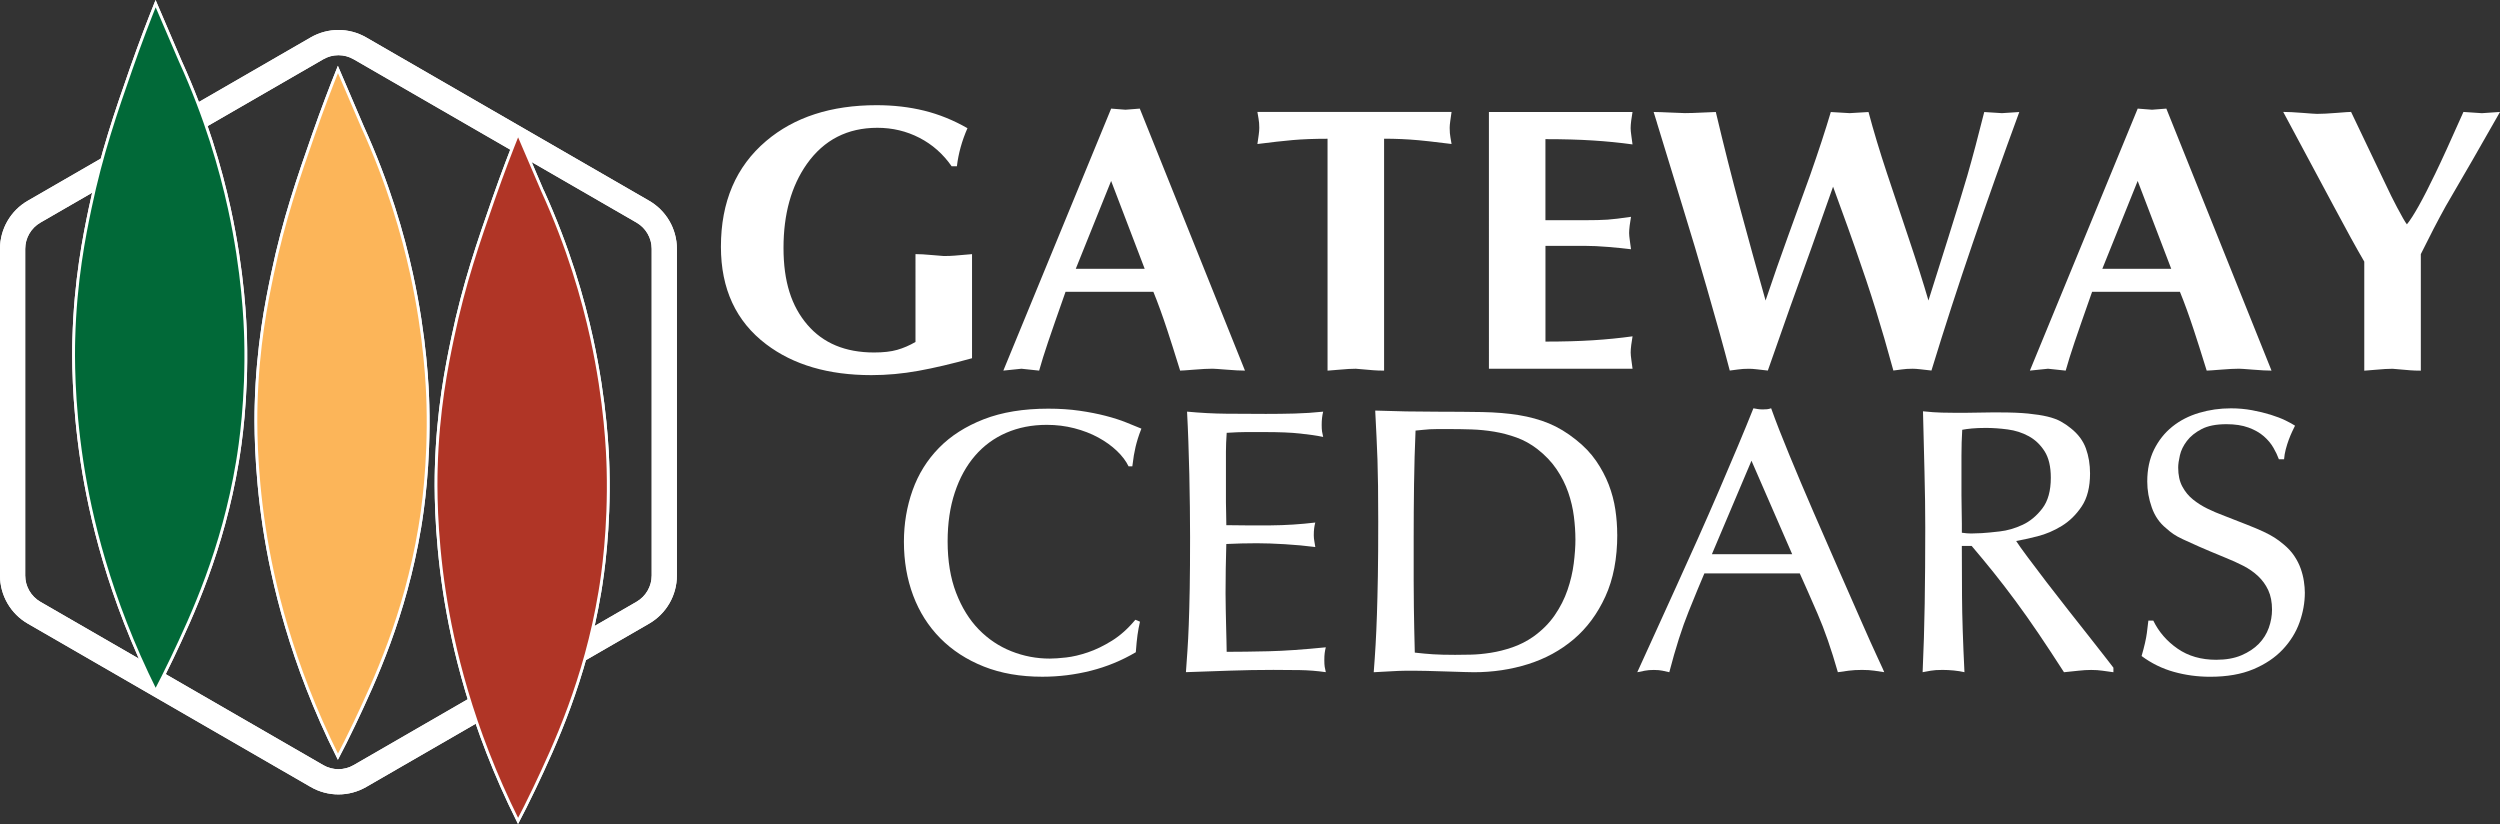
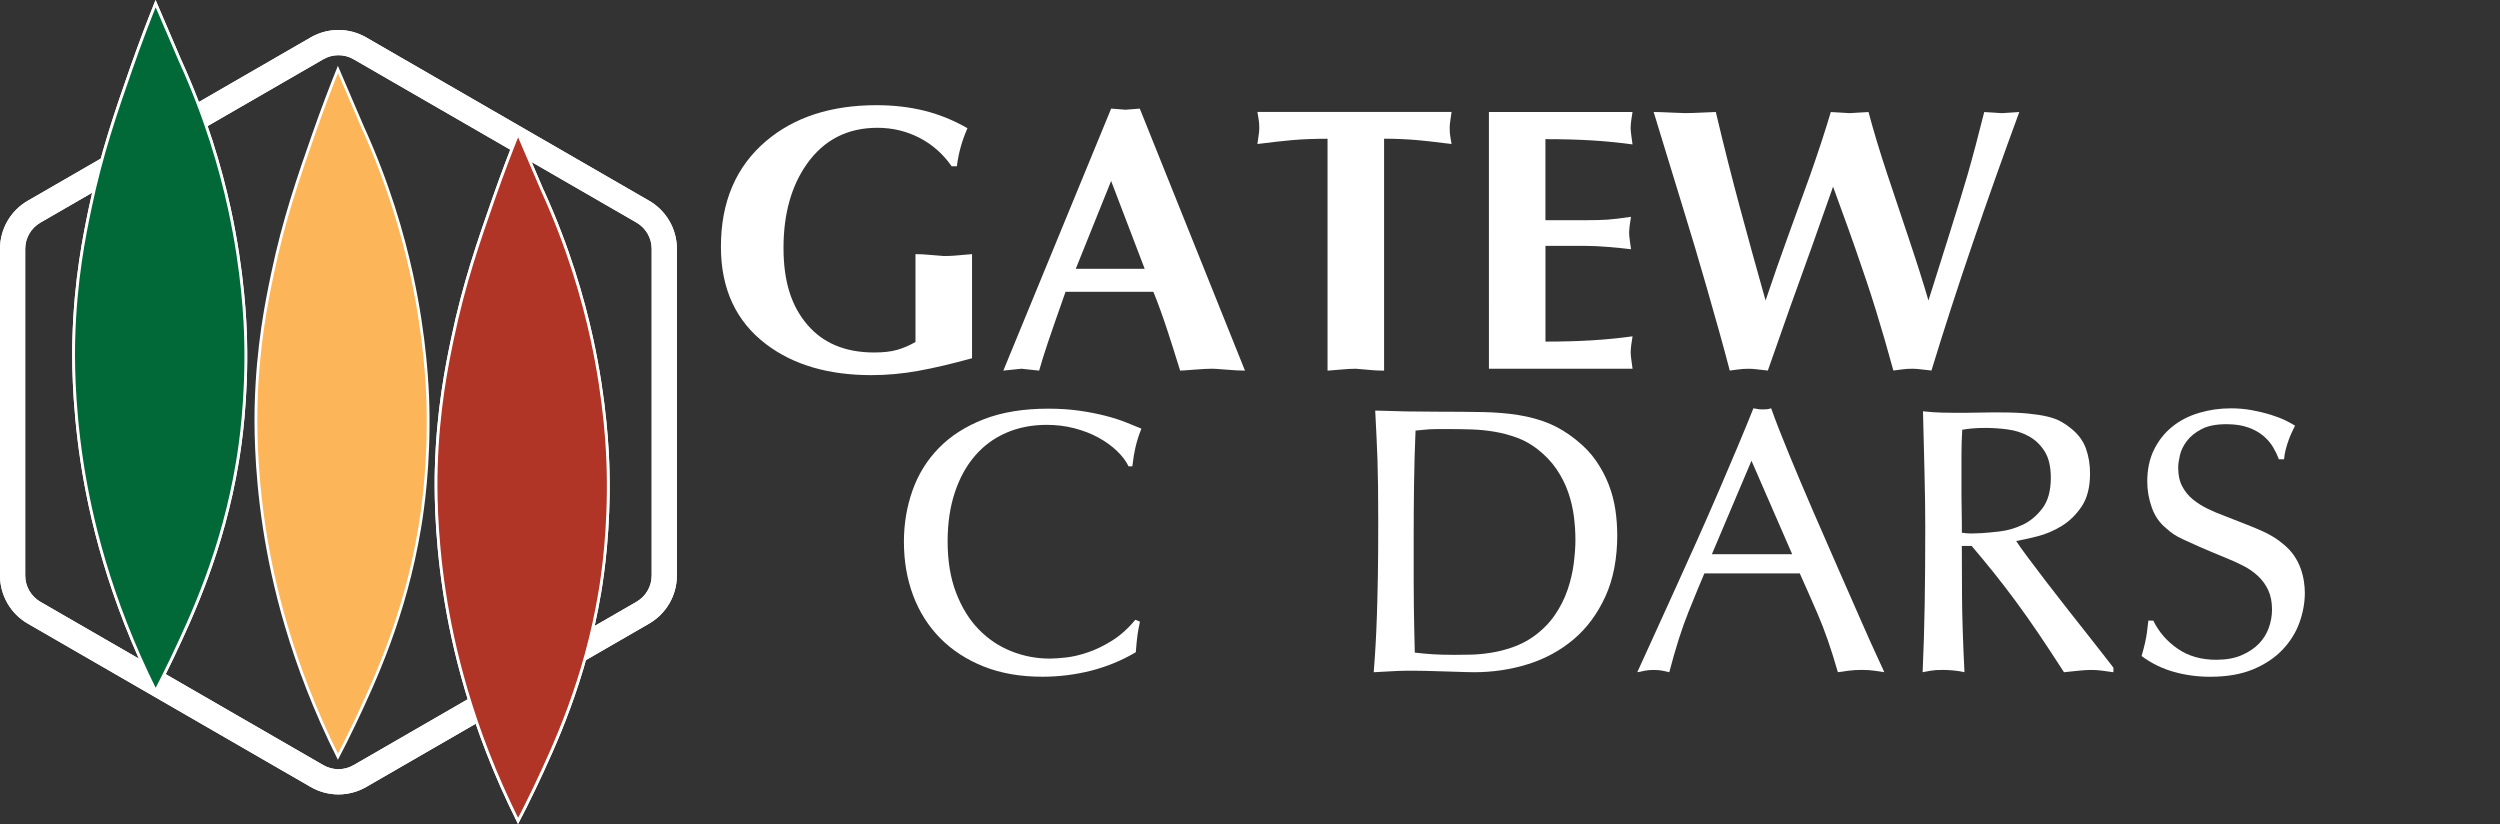
<svg xmlns="http://www.w3.org/2000/svg" version="1.1" id="Layer_1" x="0px" y="0px" viewBox="0 0 892.23 294.08" style="enable-background:new 0 0 892.23 294.08;" xml:space="preserve">
  <rect x="0" y="0" width="892.23" height="294.08" fill="#333333" stroke="none" />
  <g id="White">
    <path style="fill:#FFFFFF;" d="M120.79,19.7c1.9,0,3.77,0.5,5.41,1.45l100.97,58.29c3.34,1.93,5.41,5.52,5.41,9.37V205.4   c0,3.85-2.07,7.44-5.41,9.37l-100.97,58.3c-1.64,0.95-3.51,1.45-5.41,1.45s-3.77-0.5-5.41-1.45L14.41,214.78   c-3.34-1.93-5.41-5.52-5.41-9.37V88.82c0-3.85,2.07-7.44,5.41-9.37l100.97-58.3C117.02,20.2,118.89,19.7,120.79,19.7 M120.79,10.7   c-3.42,0-6.84,0.89-9.91,2.66L9.91,71.65C3.78,75.19,0,81.73,0,88.81V205.4c0,7.08,3.78,13.62,9.91,17.16l100.97,58.3   c3.07,1.77,6.49,2.66,9.91,2.66s6.84-0.89,9.91-2.66l100.97-58.3c6.13-3.54,9.91-10.08,9.91-17.16V88.81   c0-7.08-3.78-13.62-9.91-17.16L130.7,13.36C127.63,11.59,124.21,10.7,120.79,10.7C120.79,10.7,120.79,10.7,120.79,10.7z" />
    <path style="fill:#FFFFFF;stroke:#FFFFFF;stroke-miterlimit:10;" d="M55.54,1.3c-2.3,5.73-5.39,13.72-8.76,23.36   c-5.26,15.06-10.51,30.09-14.6,49.64c-2.07,9.88-5.29,25.67-5.84,46.72c-0.14,5.22-0.4,22.04,2.92,43.8   c2.91,19.06,9.53,48.18,26.28,81.76c1.44-2.74,3.5-6.76,5.84-11.68c7.2-15.18,18.12-38.61,23.36-70.08   c0.98-5.86,3.47-22.3,2.92-43.8c-0.15-5.83-0.82-23.79-5.84-46.72c-3.08-14.1-8.3-32.31-17.52-52.56L55.54,1.3z" />
-     <path style="fill:#FFFFFF;stroke:#FFFFFF;stroke-miterlimit:10;" d="M120.6,24.79c-2.3,5.73-5.39,13.72-8.76,23.36   c-5.26,15.06-10.51,30.09-14.6,49.64c-2.07,9.88-5.29,25.67-5.84,46.72c-0.14,5.22-0.4,22.04,2.92,43.8   c2.91,19.06,9.53,48.18,26.28,81.76c1.44-2.74,3.5-6.76,5.84-11.68c7.2-15.18,18.12-38.61,23.36-70.08   c0.98-5.86,3.47-22.3,2.92-43.8c-0.15-5.83-0.82-23.79-5.84-46.72c-3.08-14.1-8.3-32.31-17.52-52.56L120.6,24.79L120.6,24.79z" />
    <path style="fill:#FFFFFF;stroke:#FFFFFF;stroke-miterlimit:10;" d="M184.89,47.71c-2.3,5.73-5.39,13.72-8.76,23.36   c-5.26,15.06-10.51,30.09-14.6,49.64c-2.07,9.88-5.29,25.67-5.84,46.72c-0.14,5.22-0.4,22.04,2.92,43.8   c2.91,19.06,9.53,48.18,26.28,81.76c1.44-2.74,3.5-6.76,5.84-11.68c7.2-15.18,18.12-38.61,23.36-70.08   c0.98-5.86,3.47-22.3,2.92-43.8c-0.15-5.83-0.82-23.79-5.84-46.72c-3.08-14.1-8.3-32.31-17.52-52.56   C193.65,68.15,184.89,47.71,184.89,47.71z" />
    <g>
      <path style="fill:#FFFFFF;" d="M346.91,90.7v37.15c-7.09,1.97-13.46,3.47-19.11,4.49c-5.65,1.03-11.26,1.54-16.82,1.54    c-15.34,0-27.85-3.67-37.54-11.02c-10.76-8.15-16.15-19.75-16.15-34.8c0-16.03,5.38-28.62,16.15-37.75    c10.04-8.51,23.19-12.77,39.42-12.77c6.01,0,11.66,0.65,16.95,1.95s10.45,3.39,15.47,6.26c-1.97,4.49-3.23,9.01-3.77,13.59h-1.88    c-3.05-4.39-6.88-7.78-11.5-10.16s-9.62-3.57-15-3.57c-10.68,0-19.06,4.3-25.16,12.9c-5.56,7.88-8.34,17.87-8.34,29.95    s2.83,20.78,8.48,27.4c5.65,6.63,13.59,9.94,23.82,9.94c3.32,0,6.08-0.31,8.27-0.94c2.2-0.63,4.37-1.56,6.53-2.81V90.69    c1.52,0,3.5,0.11,5.92,0.34c2.42,0.23,3.81,0.34,4.17,0.34c1.52,0,2.78-0.04,3.77-0.13C344.45,90.88,346.55,90.7,346.91,90.7    L346.91,90.7z" />
      <path style="fill:#FFFFFF;" d="M411.63,104.15h-31.35c-2.87,8.15-4.96,14.15-6.26,18c-1.3,3.85-2.35,7.22-3.16,10.12l-6.32-0.67    l-6.46,0.67l38.48-93.51l5.11,0.4l5.11-0.4l37.54,93.51c-1.61,0-3.81-0.11-6.59-0.34c-2.78-0.22-4.44-0.34-4.98-0.34    c-1.61,0-3.81,0.11-6.59,0.34c-2.78,0.22-4.44,0.34-4.98,0.34c-1.97-6.37-3.5-11.17-4.57-14.4    C414.9,112.67,413.25,108.09,411.63,104.15L411.63,104.15z M383.94,95.94h24.59l-11.98-31.36l-12.62,31.36H383.94z" />
      <path style="fill:#FFFFFF;" d="M493.97,49.52v82.75c-1.53,0-2.78-0.05-3.77-0.13c-3.86-0.36-5.97-0.54-6.32-0.54    c-1.53,0-3.5,0.11-5.92,0.34c-2.42,0.22-3.81,0.34-4.17,0.34V49.52c-4.76,0-8.9,0.16-12.45,0.47c-3.54,0.31-7.74,0.79-12.58,1.41    c0.18-1.25,0.34-2.35,0.47-3.3c0.13-0.94,0.2-1.77,0.2-2.49c0-1.25-0.09-2.35-0.27-3.3c-0.18-0.94-0.32-1.73-0.4-2.35h69.29    c-0.18,1.26-0.34,2.35-0.47,3.3c-0.13,0.94-0.2,1.73-0.2,2.35c0,1.35,0.09,2.49,0.27,3.43s0.31,1.73,0.4,2.35    c-6.55-0.81-10.49-1.25-11.84-1.35c-4.04-0.36-8.12-0.54-12.24-0.54L493.97,49.52z" />
      <path style="fill:#FFFFFF;" d="M531.37,39.97h51.26c-0.18,0.99-0.34,2.02-0.47,3.09s-0.2,1.97-0.2,2.69    c0,0.63,0.09,1.57,0.27,2.83c0.18,1.26,0.31,2.24,0.4,2.96c-4.57-0.63-9.31-1.1-14.19-1.41c-4.89-0.31-10.52-0.47-16.89-0.47    v28.93h13.99c3.5,0,6.21-0.07,8.14-0.2s4.73-0.47,8.41-1.01c-0.18,0.99-0.34,2.02-0.47,3.09s-0.2,1.97-0.2,2.69    c0,0.63,0.09,1.57,0.27,2.83s0.31,2.24,0.4,2.96c-2.15-0.27-4.82-0.54-8-0.81c-3.19-0.27-6.03-0.4-8.54-0.4h-13.99v34.17    c6.37,0,12-0.16,16.89-0.47s9.62-0.78,14.19-1.41c-0.18,0.99-0.34,2.02-0.47,3.09s-0.2,1.97-0.2,2.69c0,0.63,0.09,1.57,0.27,2.83    s0.31,2.24,0.4,2.96h-51.26V39.97H531.37z" />
      <path style="fill:#FFFFFF;" d="M591.38,43.87l-1.21-3.9c1.34,0,3.36,0.07,6.05,0.2s4.39,0.2,5.11,0.2c1.61,0,3.72-0.07,6.32-0.2    c2.6-0.13,4.17-0.2,4.71-0.2c2.87,12.11,5.76,23.57,8.68,34.38c2.91,10.81,5.94,21.78,9.08,32.9c2.78-8.25,5.45-15.9,8.01-22.94    s5.18-14.28,7.87-21.73c3.05-8.7,5.52-16.23,7.4-22.6l6.73,0.4l6.73-0.4c1.79,6.73,3.99,14.02,6.59,21.86    c2.6,7.85,5.16,15.5,7.67,22.94c2.96,8.79,5.33,16.28,7.13,22.47c0.81-2.6,3.14-10,7-22.2c3.41-10.85,5.7-18.3,6.86-22.33    c1.88-6.55,3.9-14.13,6.05-22.74l6.32,0.4l6.19-0.4c-5.83,15.87-11.35,31.41-16.55,46.6c-5.2,15.2-10.14,30.42-14.8,45.66    c-1.53-0.17-2.85-0.32-3.97-0.45c-1.12-0.13-2.04-0.19-2.76-0.19c-1.44,0-2.76,0.08-3.97,0.26c-1.21,0.17-2.18,0.3-2.89,0.38    c-2.15-7.89-4.26-15.15-6.32-21.78c-2.06-6.64-4.53-14.03-7.4-22.19c-0.72-2.15-3.32-9.37-7.8-21.65    c-2.51,7.17-5.04,14.34-7.6,21.52c-2.56,7.17-5.14,14.34-7.74,21.52c-4.31,12.28-6.95,19.81-7.94,22.59    c-1.53-0.17-2.85-0.32-3.97-0.45c-1.12-0.13-2.04-0.19-2.76-0.19c-1.44,0-2.76,0.08-3.97,0.26c-1.21,0.17-2.18,0.3-2.89,0.38    c-2.15-8.25-4.89-18.11-8.21-29.59c-2.69-9.41-5.58-19.12-8.68-29.12c-3.09-10-6.12-19.88-9.08-29.66L591.38,43.87z" />
-       <path style="fill:#FFFFFF;" d="M778,104.15h-31.35c-2.87,8.15-4.96,14.15-6.26,18s-2.35,7.22-3.16,10.12l-6.32-0.67l-6.46,0.67    l38.48-93.51l5.11,0.4l5.11-0.4l37.54,93.51c-1.61,0-3.81-0.11-6.59-0.34c-2.78-0.22-4.44-0.34-4.98-0.34    c-1.61,0-3.81,0.11-6.59,0.34c-2.78,0.22-4.44,0.34-4.98,0.34c-1.97-6.37-3.5-11.17-4.57-14.4    C781.27,112.67,779.62,108.09,778,104.15L778,104.15z M750.31,95.94h24.59l-11.98-31.36L750.3,95.94H750.31z" />
-       <path style="fill:#FFFFFF;" d="M843.79,132.27v-38.9c-2.78-4.75-6.41-11.35-10.9-19.78c-10.94-20.46-16.95-31.67-18.03-33.65    c1.7,0,4.01,0.12,6.93,0.35c2.91,0.24,4.64,0.35,5.18,0.35c1.7,0,4.01-0.12,6.93-0.35c2.91-0.24,4.64-0.35,5.18-0.35l11.44,23.97    c2.24,4.76,3.9,8.12,4.98,10.1c1.7,3.23,2.87,5.25,3.5,6.06c2.33-2.87,5.7-8.89,10.09-18.04c2.06-4.22,5.43-11.58,10.09-22.08    l6.59,0.44l6.46-0.44c-2.87,5.02-6.1,10.68-9.69,16.96c-3.23,5.56-6.46,11.13-9.69,16.69c-2.78,5.02-5.74,10.72-8.88,17.09v41.59    c-1.53,0-2.78-0.05-3.77-0.13c-3.86-0.36-5.97-0.54-6.32-0.54c-1.53,0-3.5,0.11-5.92,0.34c-2.42,0.22-3.81,0.34-4.17,0.34V132.27z    " />
      <path style="fill:#FFFFFF;" d="M406.85,221.88c-0.36,1.53-0.65,3.09-0.88,4.71c-0.22,1.61-0.43,3.68-0.61,6.19    c-5.02,2.96-10.36,5.16-16.01,6.59c-5.65,1.43-11.44,2.15-17.36,2.15c-7.8,0-14.76-1.21-20.86-3.63    c-6.1-2.42-11.28-5.79-15.54-10.09c-4.26-4.31-7.49-9.4-9.69-15.27c-2.2-5.87-3.3-12.26-3.3-19.17c0-6.46,1.03-12.58,3.09-18.37    s5.2-10.83,9.42-15.14c4.21-4.31,9.55-7.71,16.01-10.23c6.46-2.51,14.13-3.77,23.01-3.77c4.04,0,7.76,0.25,11.17,0.74    s6.5,1.1,9.28,1.82s5.22,1.5,7.33,2.35s3.92,1.59,5.45,2.22c-0.54,1.35-0.96,2.54-1.28,3.57c-0.32,1.03-0.58,2.02-0.81,2.96    c-0.22,0.94-0.43,1.95-0.61,3.03s-0.36,2.38-0.54,3.9h-1.34c-0.9-1.88-2.29-3.72-4.17-5.52c-1.88-1.79-4.1-3.38-6.66-4.78    c-2.56-1.39-5.41-2.49-8.54-3.3c-3.14-0.81-6.41-1.21-9.82-1.21c-5.29,0-10.11,0.94-14.46,2.83c-4.35,1.88-8.07,4.62-11.17,8.21    c-3.09,3.59-5.5,7.96-7.2,13.12c-1.71,5.16-2.56,10.97-2.56,17.42c0,7,1.01,13.12,3.03,18.37s4.71,9.6,8.07,13.05    c3.36,3.45,7.24,6.05,11.64,7.8c4.39,1.75,8.97,2.62,13.72,2.62c1.52,0,3.48-0.13,5.85-0.4c2.38-0.27,4.96-0.88,7.74-1.82    s5.65-2.33,8.61-4.17s5.74-4.33,8.34-7.47l1.62,0.67L406.85,221.88z" />
-       <path style="fill:#FFFFFF;" d="M437.66,187.43c5.38,0.09,10.7,0.11,15.94,0.07c5.25-0.04,10.52-0.38,15.81-1.01    c-0.18,0.72-0.32,1.41-0.4,2.08c-0.09,0.67-0.13,1.5-0.13,2.49c0,0.72,0.07,1.41,0.2,2.09c0.13,0.67,0.25,1.37,0.34,2.08    c-3.5-0.45-7.13-0.78-10.9-1.01c-3.77-0.22-7.09-0.34-9.96-0.34c-1.8,0-3.63,0.02-5.52,0.07c-1.88,0.05-3.68,0.11-5.38,0.2    c-0.09,2.87-0.16,5.81-0.2,8.81c-0.05,3.01-0.07,5.94-0.07,8.81c0,1.79,0.02,3.7,0.07,5.72c0.04,2.02,0.09,4.02,0.13,5.99    s0.09,3.77,0.13,5.38c0.04,1.62,0.07,2.87,0.07,3.77c4.31,0,9.28-0.07,14.93-0.2c5.65-0.13,12.47-0.61,20.45-1.41    c-0.18,0.72-0.32,1.41-0.4,2.08c-0.09,0.67-0.13,1.5-0.13,2.49s0.04,1.77,0.13,2.35s0.22,1.23,0.4,1.95    c-3.14-0.45-6.26-0.69-9.35-0.74c-3.09-0.04-6.21-0.07-9.35-0.07c-5.2,0-10.41,0.09-15.61,0.27c-5.2,0.18-10.41,0.36-15.61,0.54    c0.18-2.51,0.36-5.07,0.54-7.67c0.18-2.6,0.34-5.67,0.47-9.22c0.13-3.54,0.25-7.8,0.34-12.78s0.13-11.14,0.13-18.5    c0-3.32-0.02-6.91-0.07-10.76c-0.05-3.86-0.11-7.76-0.2-11.71c-0.09-3.95-0.2-7.82-0.34-11.64c-0.13-3.81-0.29-7.38-0.47-10.7    c4.75,0.45,9.44,0.7,14.06,0.74c4.62,0.05,9.3,0.07,14.06,0.07c3.41,0,6.82-0.04,10.23-0.13c3.41-0.09,6.82-0.31,10.23-0.67    c-0.18,0.72-0.32,1.46-0.4,2.22c-0.09,0.76-0.13,1.59-0.13,2.49c0,0.99,0.04,1.77,0.13,2.36c0.09,0.58,0.22,1.23,0.4,1.95    c-1.26-0.27-2.54-0.49-3.83-0.67c-1.3-0.18-2.76-0.36-4.37-0.54s-3.48-0.31-5.58-0.4c-2.11-0.09-4.64-0.13-7.6-0.13h-6.19    c-1.71,0-3.99,0.09-6.86,0.27c-0.09,1.35-0.16,2.54-0.2,3.57c-0.05,1.03-0.07,2.08-0.07,3.16v18.1c0,1.21,0.02,2.42,0.07,3.63    c0.04,1.21,0.07,2.71,0.07,4.51L437.66,187.43z" />
      <path style="fill:#FFFFFF;" d="M577.19,190.8c0,8.52-1.41,15.88-4.24,22.07s-6.59,11.28-11.3,15.27    c-4.71,3.99-10.14,6.95-16.28,8.88c-6.15,1.93-12.58,2.89-19.31,2.89c-0.36,0-1.5-0.02-3.43-0.07s-4.08-0.11-6.46-0.2    s-4.67-0.16-6.86-0.2c-2.2-0.05-3.75-0.07-4.64-0.07h-2.69c-0.9,0-1.88,0.02-2.96,0.07c-1.08,0.04-2.33,0.11-3.77,0.2    s-3.09,0.18-4.98,0.27c0.27-3.41,0.49-6.68,0.67-9.82c0.18-3.14,0.34-6.68,0.47-10.63c0.13-3.95,0.25-8.56,0.34-13.86    c0.09-5.29,0.13-11.79,0.13-19.51c0-5.02-0.02-9.24-0.07-12.65c-0.05-3.41-0.11-6.5-0.2-9.28c-0.09-2.78-0.2-5.52-0.34-8.21    c-0.13-2.69-0.29-5.83-0.47-9.42c7.35,0.27,14.71,0.4,22.07,0.4c6.01,0,11.39,0.05,16.15,0.13c4.75,0.09,9.08,0.45,12.98,1.08    c3.9,0.63,7.49,1.62,10.76,2.96c3.27,1.35,6.48,3.28,9.62,5.79c2.96,2.33,5.38,4.87,7.26,7.6c1.88,2.74,3.38,5.56,4.51,8.48    c1.12,2.92,1.9,5.88,2.35,8.88c0.45,3.01,0.67,5.99,0.67,8.95H577.19z M562.25,192.41c0-2.51-0.18-5.2-0.54-8.07    c-0.36-2.87-1.03-5.74-2.02-8.61s-2.38-5.63-4.17-8.27s-4.08-5.04-6.86-7.2c-2.33-1.79-4.8-3.16-7.4-4.1    c-2.6-0.94-5.25-1.64-7.94-2.09s-5.41-0.72-8.14-0.81c-2.74-0.09-5.45-0.13-8.14-0.13h-3.97c-1.03,0-1.95,0.02-2.76,0.07    s-1.59,0.11-2.35,0.2s-1.68,0.18-2.76,0.27c-0.27,6.19-0.45,12.6-0.54,19.24s-0.13,13.05-0.13,19.24v14.93    c0,3.77,0.02,7,0.07,9.69c0.04,2.69,0.09,5.23,0.13,7.6c0.04,2.38,0.11,5.23,0.2,8.54c2.33,0.27,4.51,0.47,6.53,0.6    s4.64,0.2,7.87,0.2c1.43,0,3.27-0.02,5.52-0.07c2.24-0.04,4.64-0.27,7.2-0.67s5.13-1.05,7.74-1.95c2.6-0.9,5.07-2.15,7.4-3.77    c3.14-2.24,5.7-4.8,7.67-7.67s3.5-5.87,4.57-9.01c1.08-3.14,1.82-6.28,2.22-9.42c0.4-3.14,0.61-6.05,0.61-8.75L562.25,192.41z" />
      <path style="fill:#FFFFFF;" d="M608.27,204.66c-1.35,3.14-3.21,7.65-5.58,13.52c-2.38,5.88-4.69,13.12-6.93,21.73    c-0.81-0.18-1.61-0.36-2.42-0.54s-1.84-0.27-3.09-0.27s-2.33,0.09-3.23,0.27c-0.9,0.18-1.8,0.36-2.69,0.54    c1.97-4.31,4.15-9.08,6.53-14.33s4.84-10.67,7.4-16.28s5.13-11.32,7.74-17.16c2.6-5.83,5.09-11.5,7.47-17.02    c2.38-5.52,4.62-10.78,6.73-15.81c2.11-5.02,3.97-9.55,5.58-13.59c0.54,0.09,1.05,0.18,1.55,0.27c0.49,0.09,1.1,0.13,1.82,0.13    c0.63,0,1.14-0.02,1.55-0.07c0.4-0.04,0.88-0.16,1.41-0.34c1.7,4.76,3.88,10.34,6.53,16.75c2.64,6.42,5.47,13.1,8.48,20.05    c3,6.95,6.01,13.84,9.01,20.65c3,6.82,5.7,12.94,8.07,18.37c2.38,5.43,4.35,9.82,5.92,13.19c1.57,3.36,2.35,5.09,2.35,5.18    c-1.17-0.18-2.35-0.36-3.57-0.54s-2.67-0.27-4.37-0.27c-1.8,0-3.36,0.09-4.71,0.27c-1.35,0.18-2.65,0.36-3.9,0.54    c-2.33-8.16-4.75-15.14-7.27-20.92c-2.51-5.79-4.62-10.56-6.32-14.33h-34.04L608.27,204.66z M625.09,164.43l-14.13,33.37h28.66    L625.09,164.43L625.09,164.43z" />
      <path style="fill:#FFFFFF;" d="M754.25,239.91c-1.44-0.18-2.74-0.36-3.9-0.54c-1.17-0.18-2.51-0.27-4.04-0.27    c-1.44,0-2.94,0.09-4.51,0.27c-1.57,0.18-3.3,0.36-5.18,0.54c-3.23-5.02-6.26-9.62-9.08-13.79s-5.58-8.07-8.27-11.71    c-2.69-3.63-5.31-7.04-7.87-10.23c-2.56-3.18-5.14-6.3-7.74-9.35h-3.5c0,4.84,0.02,10.85,0.07,18.03    c0.04,7.18,0.34,16.19,0.87,27.04c-1.17-0.27-2.45-0.47-3.83-0.61c-1.39-0.13-2.71-0.2-3.97-0.2c-1.79,0-3.18,0.09-4.17,0.27    c-0.99,0.18-1.97,0.36-2.96,0.54c0.36-7.98,0.61-16.1,0.74-24.35s0.2-17.31,0.2-27.18c0-6.28-0.09-12.87-0.27-19.78    s-0.36-14.17-0.54-21.8c2.6,0.27,4.84,0.43,6.73,0.47c1.88,0.05,3.54,0.07,4.98,0.07h3.16c1.48,0,3.05-0.02,4.71-0.07    c1.66-0.04,3.23-0.07,4.71-0.07h3.03c4.04,0,7.42,0.13,10.16,0.4c2.74,0.27,5.05,0.63,6.93,1.08s3.47,1.03,4.78,1.75    c1.3,0.72,2.49,1.53,3.57,2.42c2.6,2.06,4.39,4.46,5.38,7.2c0.99,2.74,1.48,5.72,1.48,8.95c0,4.84-0.99,8.75-2.96,11.71    c-1.97,2.96-4.35,5.29-7.13,7c-2.78,1.7-5.67,2.94-8.68,3.7s-5.54,1.33-7.6,1.68c0.81,1.26,2.2,3.21,4.17,5.85    c1.97,2.65,4.19,5.58,6.66,8.81s5.05,6.55,7.74,9.96s5.2,6.59,7.53,9.55s4.28,5.45,5.85,7.47c1.57,2.02,2.49,3.21,2.76,3.57v1.61    L754.25,239.91z M731.92,170.48c0-3.95-0.74-7.08-2.22-9.42c-1.48-2.33-3.36-4.12-5.65-5.38c-2.29-1.25-4.8-2.06-7.54-2.42    s-5.31-0.54-7.74-0.54c-1.97,0-3.66,0.07-5.04,0.2c-1.39,0.13-2.54,0.29-3.43,0.47c-0.18,3.05-0.27,6.1-0.27,9.15v14.2    c0,1.84,0.02,3.63,0.07,5.38c0.04,1.75,0.07,3.34,0.07,4.78v3.23c1.25,0.18,2.35,0.27,3.3,0.27s2.22-0.04,3.83-0.13    c1.52-0.09,3.65-0.29,6.39-0.61c2.74-0.31,5.45-1.1,8.14-2.35s5.04-3.21,7.06-5.85s3.03-6.3,3.03-10.97L731.92,170.48z" />
      <path style="fill:#FFFFFF;" d="M813.31,163.89c-0.45-1.25-1.1-2.62-1.95-4.1c-0.85-1.48-2-2.85-3.43-4.1    c-1.44-1.25-3.25-2.29-5.45-3.09c-2.2-0.81-4.82-1.21-7.87-1.21c-3.68,0-6.64,0.58-8.88,1.75s-3.99,2.58-5.25,4.24    s-2.09,3.36-2.49,5.11c-0.4,1.75-0.61,3.21-0.61,4.37c0,2.69,0.49,4.96,1.48,6.79c0.99,1.84,2.26,3.39,3.83,4.64    c1.57,1.26,3.27,2.33,5.11,3.23c1.84,0.9,3.61,1.66,5.31,2.29c3.68,1.44,6.66,2.6,8.95,3.5c2.29,0.9,4.19,1.71,5.72,2.42    c1.52,0.72,2.83,1.41,3.9,2.09s2.2,1.5,3.36,2.49c1.52,1.26,2.78,2.62,3.77,4.1c0.99,1.48,1.75,2.98,2.29,4.51    s0.92,3.03,1.14,4.51c0.22,1.48,0.34,2.85,0.34,4.1c0,3.5-0.63,7.02-1.88,10.56c-1.26,3.54-3.25,6.77-5.99,9.69    s-6.24,5.27-10.5,7.06s-9.4,2.69-15.41,2.69c-4.49,0-8.81-0.58-12.98-1.75s-8-3.05-11.5-5.65c0.99-3.41,1.61-6.14,1.88-8.21    c0.27-2.06,0.45-3.54,0.54-4.44h1.75c1.97,4.04,4.86,7.38,8.68,10.02c3.81,2.65,8.41,3.97,13.79,3.97c3.5,0,6.5-0.54,9.01-1.61    c2.51-1.08,4.58-2.44,6.19-4.1s2.8-3.57,3.57-5.72c0.76-2.15,1.14-4.31,1.14-6.46c0-2.69-0.45-5-1.34-6.93    c-0.9-1.93-2.11-3.61-3.63-5.04c-1.53-1.43-3.3-2.67-5.32-3.7s-4.15-2-6.39-2.89c-3.95-1.62-7.09-2.94-9.42-3.97    c-2.33-1.03-4.22-1.88-5.65-2.56c-1.44-0.67-2.58-1.3-3.43-1.88s-1.73-1.28-2.62-2.09c-2.33-1.88-4.04-4.35-5.11-7.4    c-1.08-3.05-1.62-6.14-1.62-9.28c0-4.31,0.81-8.09,2.42-11.37c1.62-3.27,3.79-6.01,6.53-8.21c2.74-2.2,5.92-3.83,9.55-4.91    s7.42-1.62,11.37-1.62c2.6,0,5.11,0.23,7.53,0.67c2.42,0.45,4.64,0.99,6.66,1.62c2.02,0.63,3.77,1.3,5.25,2.02    s2.62,1.35,3.43,1.88c-0.27,0.54-0.61,1.23-1.01,2.09c-0.4,0.85-0.81,1.82-1.21,2.89c-0.4,1.08-0.76,2.22-1.08,3.43    c-0.32,1.21-0.52,2.4-0.61,3.57h-1.88L813.31,163.89z" />
    </g>
  </g>
  <path style="fill:#FFFFFF;" d="M120.79,19.7c1.9,0,3.77,0.5,5.41,1.45l100.97,58.29c3.34,1.93,5.41,5.52,5.41,9.37V205.4  c0,3.85-2.07,7.44-5.41,9.37l-100.97,58.3c-1.64,0.95-3.51,1.45-5.41,1.45s-3.77-0.5-5.41-1.45L14.41,214.78  c-3.34-1.93-5.41-5.52-5.41-9.37V88.82c0-3.85,2.07-7.44,5.41-9.37l100.97-58.3C117.02,20.2,118.89,19.7,120.79,19.7 M120.79,10.7  c-3.42,0-6.84,0.89-9.91,2.66L9.91,71.65C3.78,75.19,0,81.73,0,88.81V205.4c0,7.08,3.78,13.62,9.91,17.16l100.97,58.3  c3.07,1.77,6.49,2.66,9.91,2.66s6.84-0.89,9.91-2.66l100.97-58.3c6.13-3.54,9.91-10.08,9.91-17.16V88.81  c0-7.08-3.78-13.62-9.91-17.16L130.7,13.36C127.63,11.59,124.21,10.7,120.79,10.7C120.79,10.7,120.79,10.7,120.79,10.7z" />
  <path style="fill:#016938;stroke:#FFFFFF;stroke-miterlimit:10;" d="M55.54,1.3c-2.3,5.73-5.39,13.72-8.76,23.36  c-5.26,15.06-10.51,30.09-14.6,49.64c-2.07,9.88-5.29,25.67-5.84,46.72c-0.14,5.22-0.4,22.04,2.92,43.8  c2.91,19.06,9.53,48.18,26.28,81.76c1.44-2.74,3.5-6.76,5.84-11.68c7.2-15.18,18.12-38.61,23.36-70.08  c0.98-5.86,3.47-22.3,2.92-43.8c-0.15-5.83-0.82-23.79-5.84-46.72c-3.08-14.1-8.3-32.31-17.52-52.56L55.54,1.3z" />
  <path style="fill:#FCB559;stroke:#FFFFFF;stroke-miterlimit:10;" d="M120.6,24.79c-2.3,5.73-5.39,13.72-8.76,23.36  c-5.26,15.06-10.51,30.09-14.6,49.64c-2.07,9.88-5.29,25.67-5.84,46.72c-0.14,5.22-0.4,22.04,2.92,43.8  c2.91,19.06,9.53,48.18,26.28,81.76c1.44-2.74,3.5-6.76,5.84-11.68c7.2-15.18,18.12-38.61,23.36-70.08  c0.98-5.86,3.47-22.3,2.92-43.8c-0.15-5.83-0.82-23.79-5.84-46.72c-3.08-14.1-8.3-32.31-17.52-52.56L120.6,24.79L120.6,24.79z" />
  <path style="fill:#B03526;stroke:#FFFFFF;stroke-miterlimit:10;" d="M184.89,47.71c-2.3,5.73-5.39,13.72-8.76,23.36  c-5.26,15.06-10.51,30.09-14.6,49.64c-2.07,9.88-5.29,25.67-5.84,46.72c-0.14,5.22-0.4,22.04,2.92,43.8  c2.91,19.06,9.53,48.18,26.28,81.76c1.44-2.74,3.5-6.76,5.84-11.68c7.2-15.18,18.12-38.61,23.36-70.08  c0.98-5.86,3.47-22.3,2.92-43.8c-0.15-5.83-0.82-23.79-5.84-46.72c-3.08-14.1-8.3-32.31-17.52-52.56  C193.65,68.15,184.89,47.71,184.89,47.71z" />
</svg>